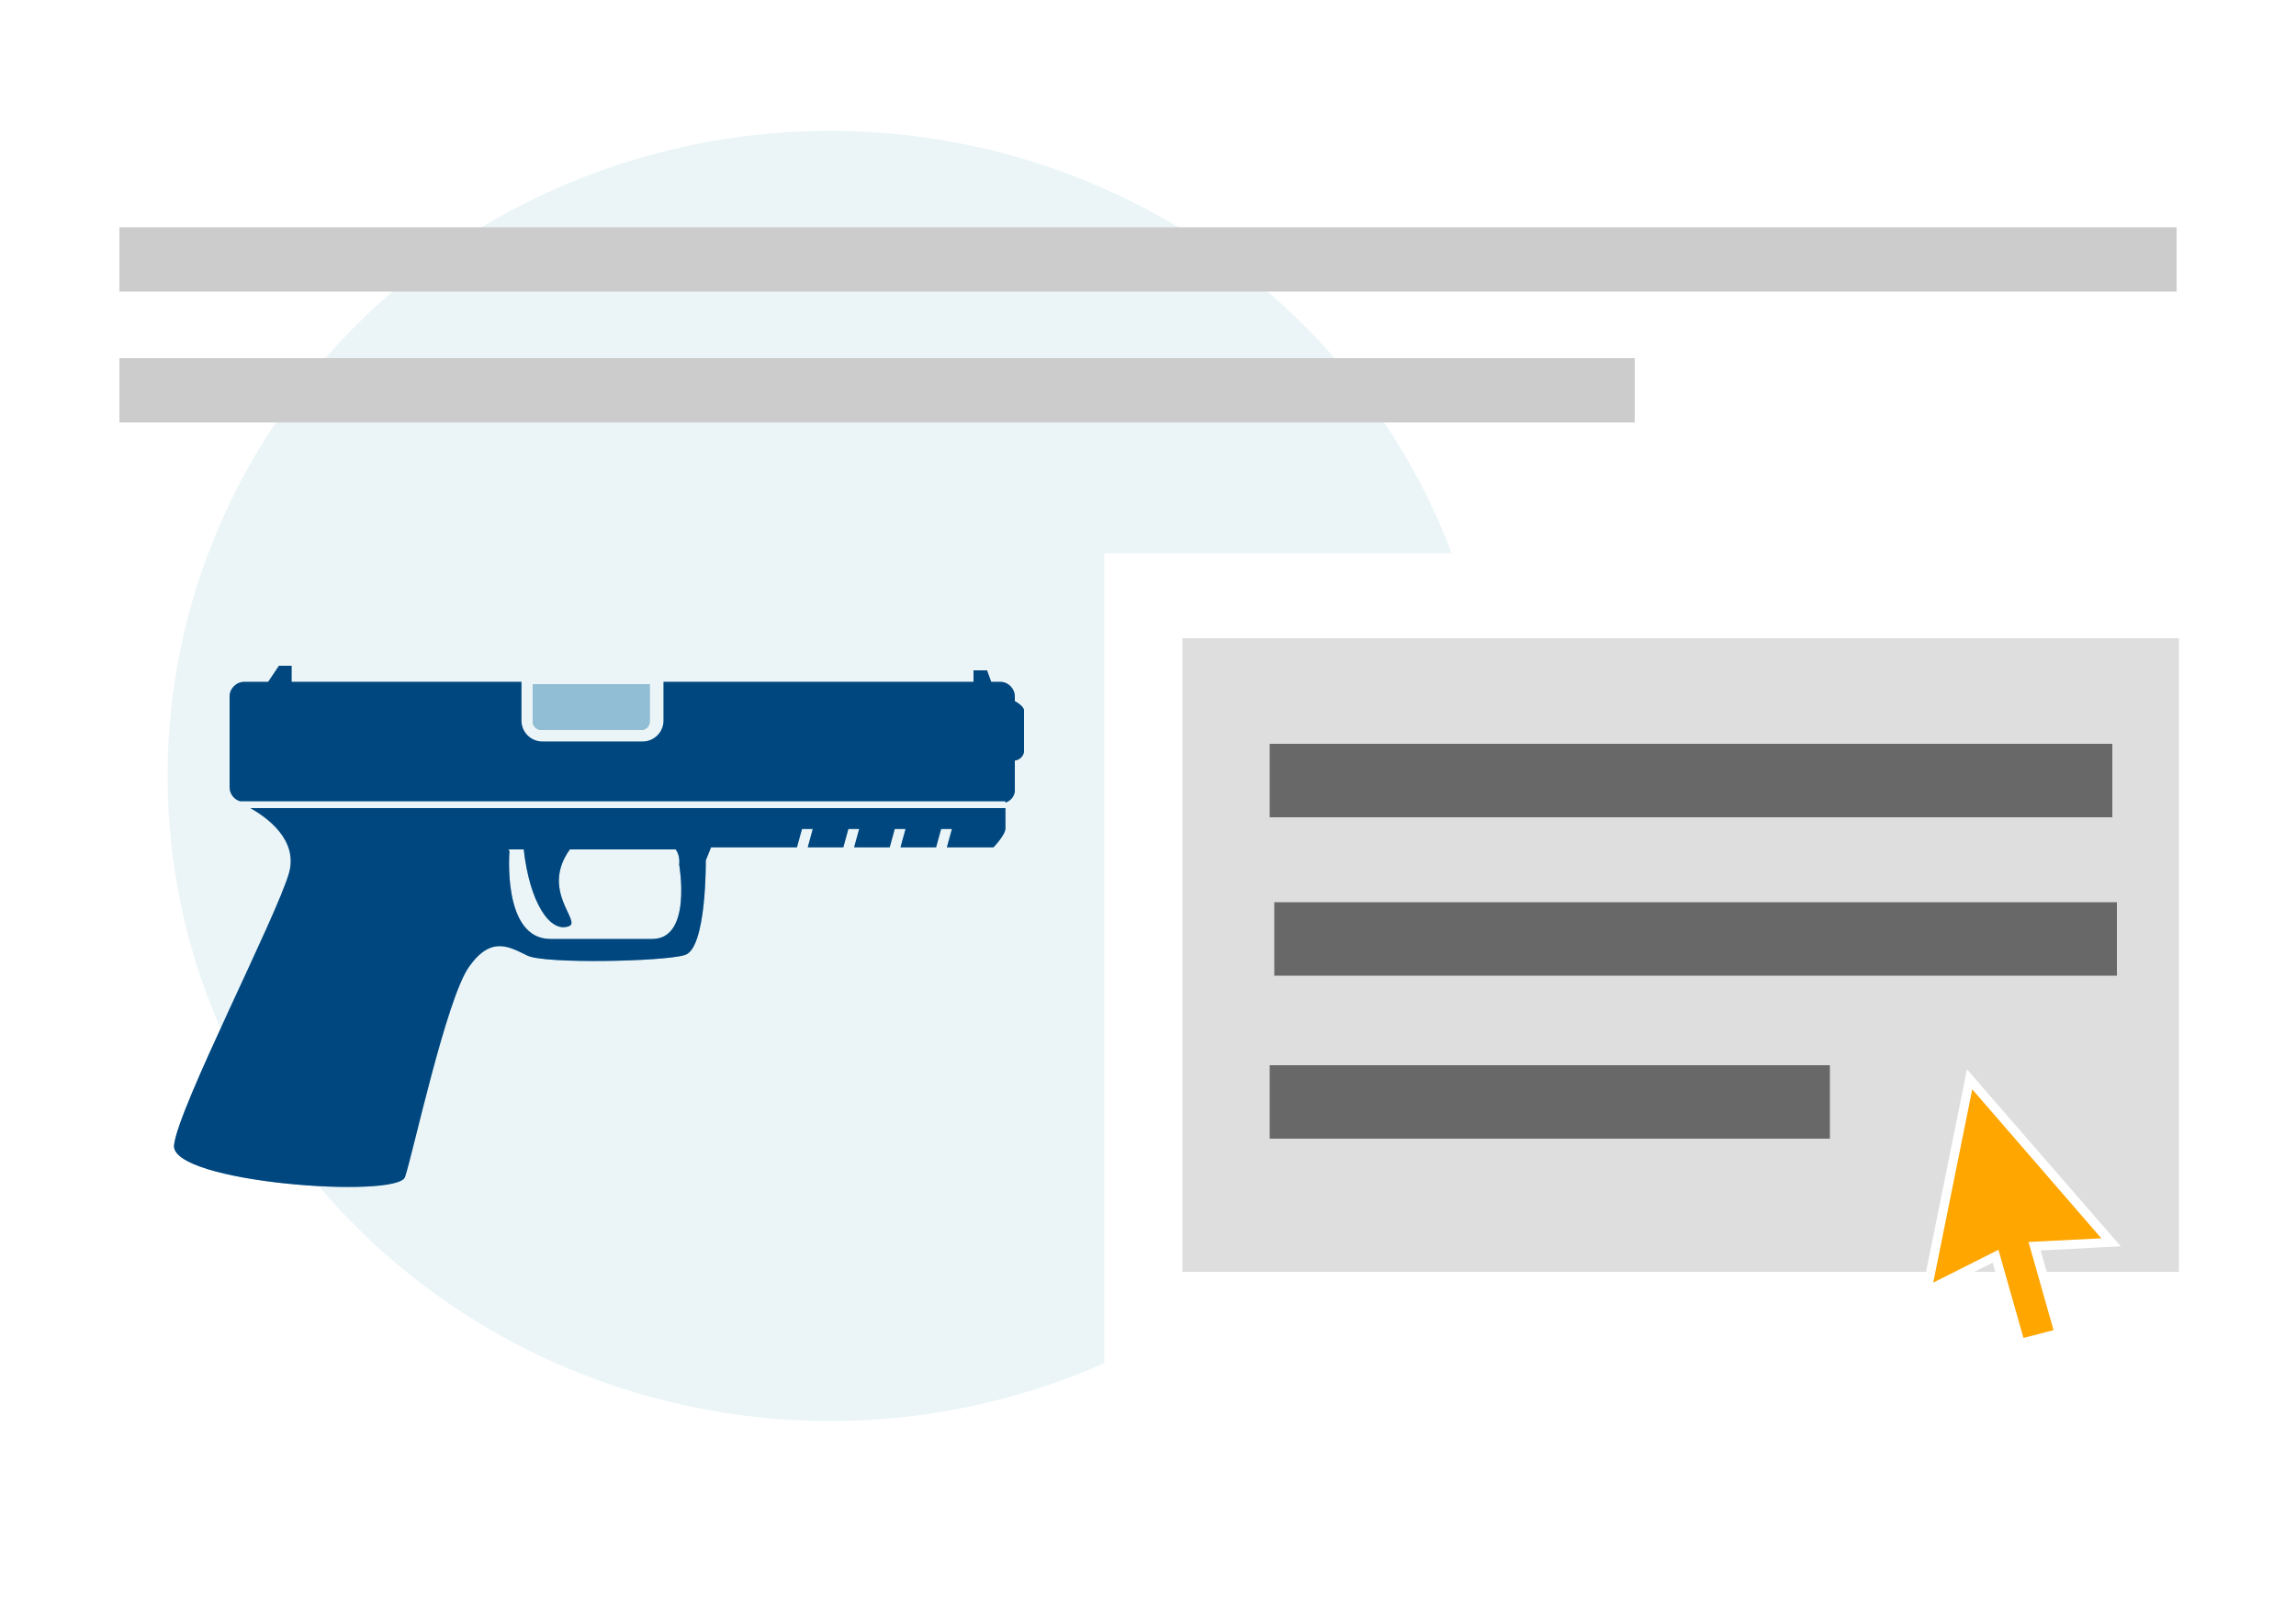
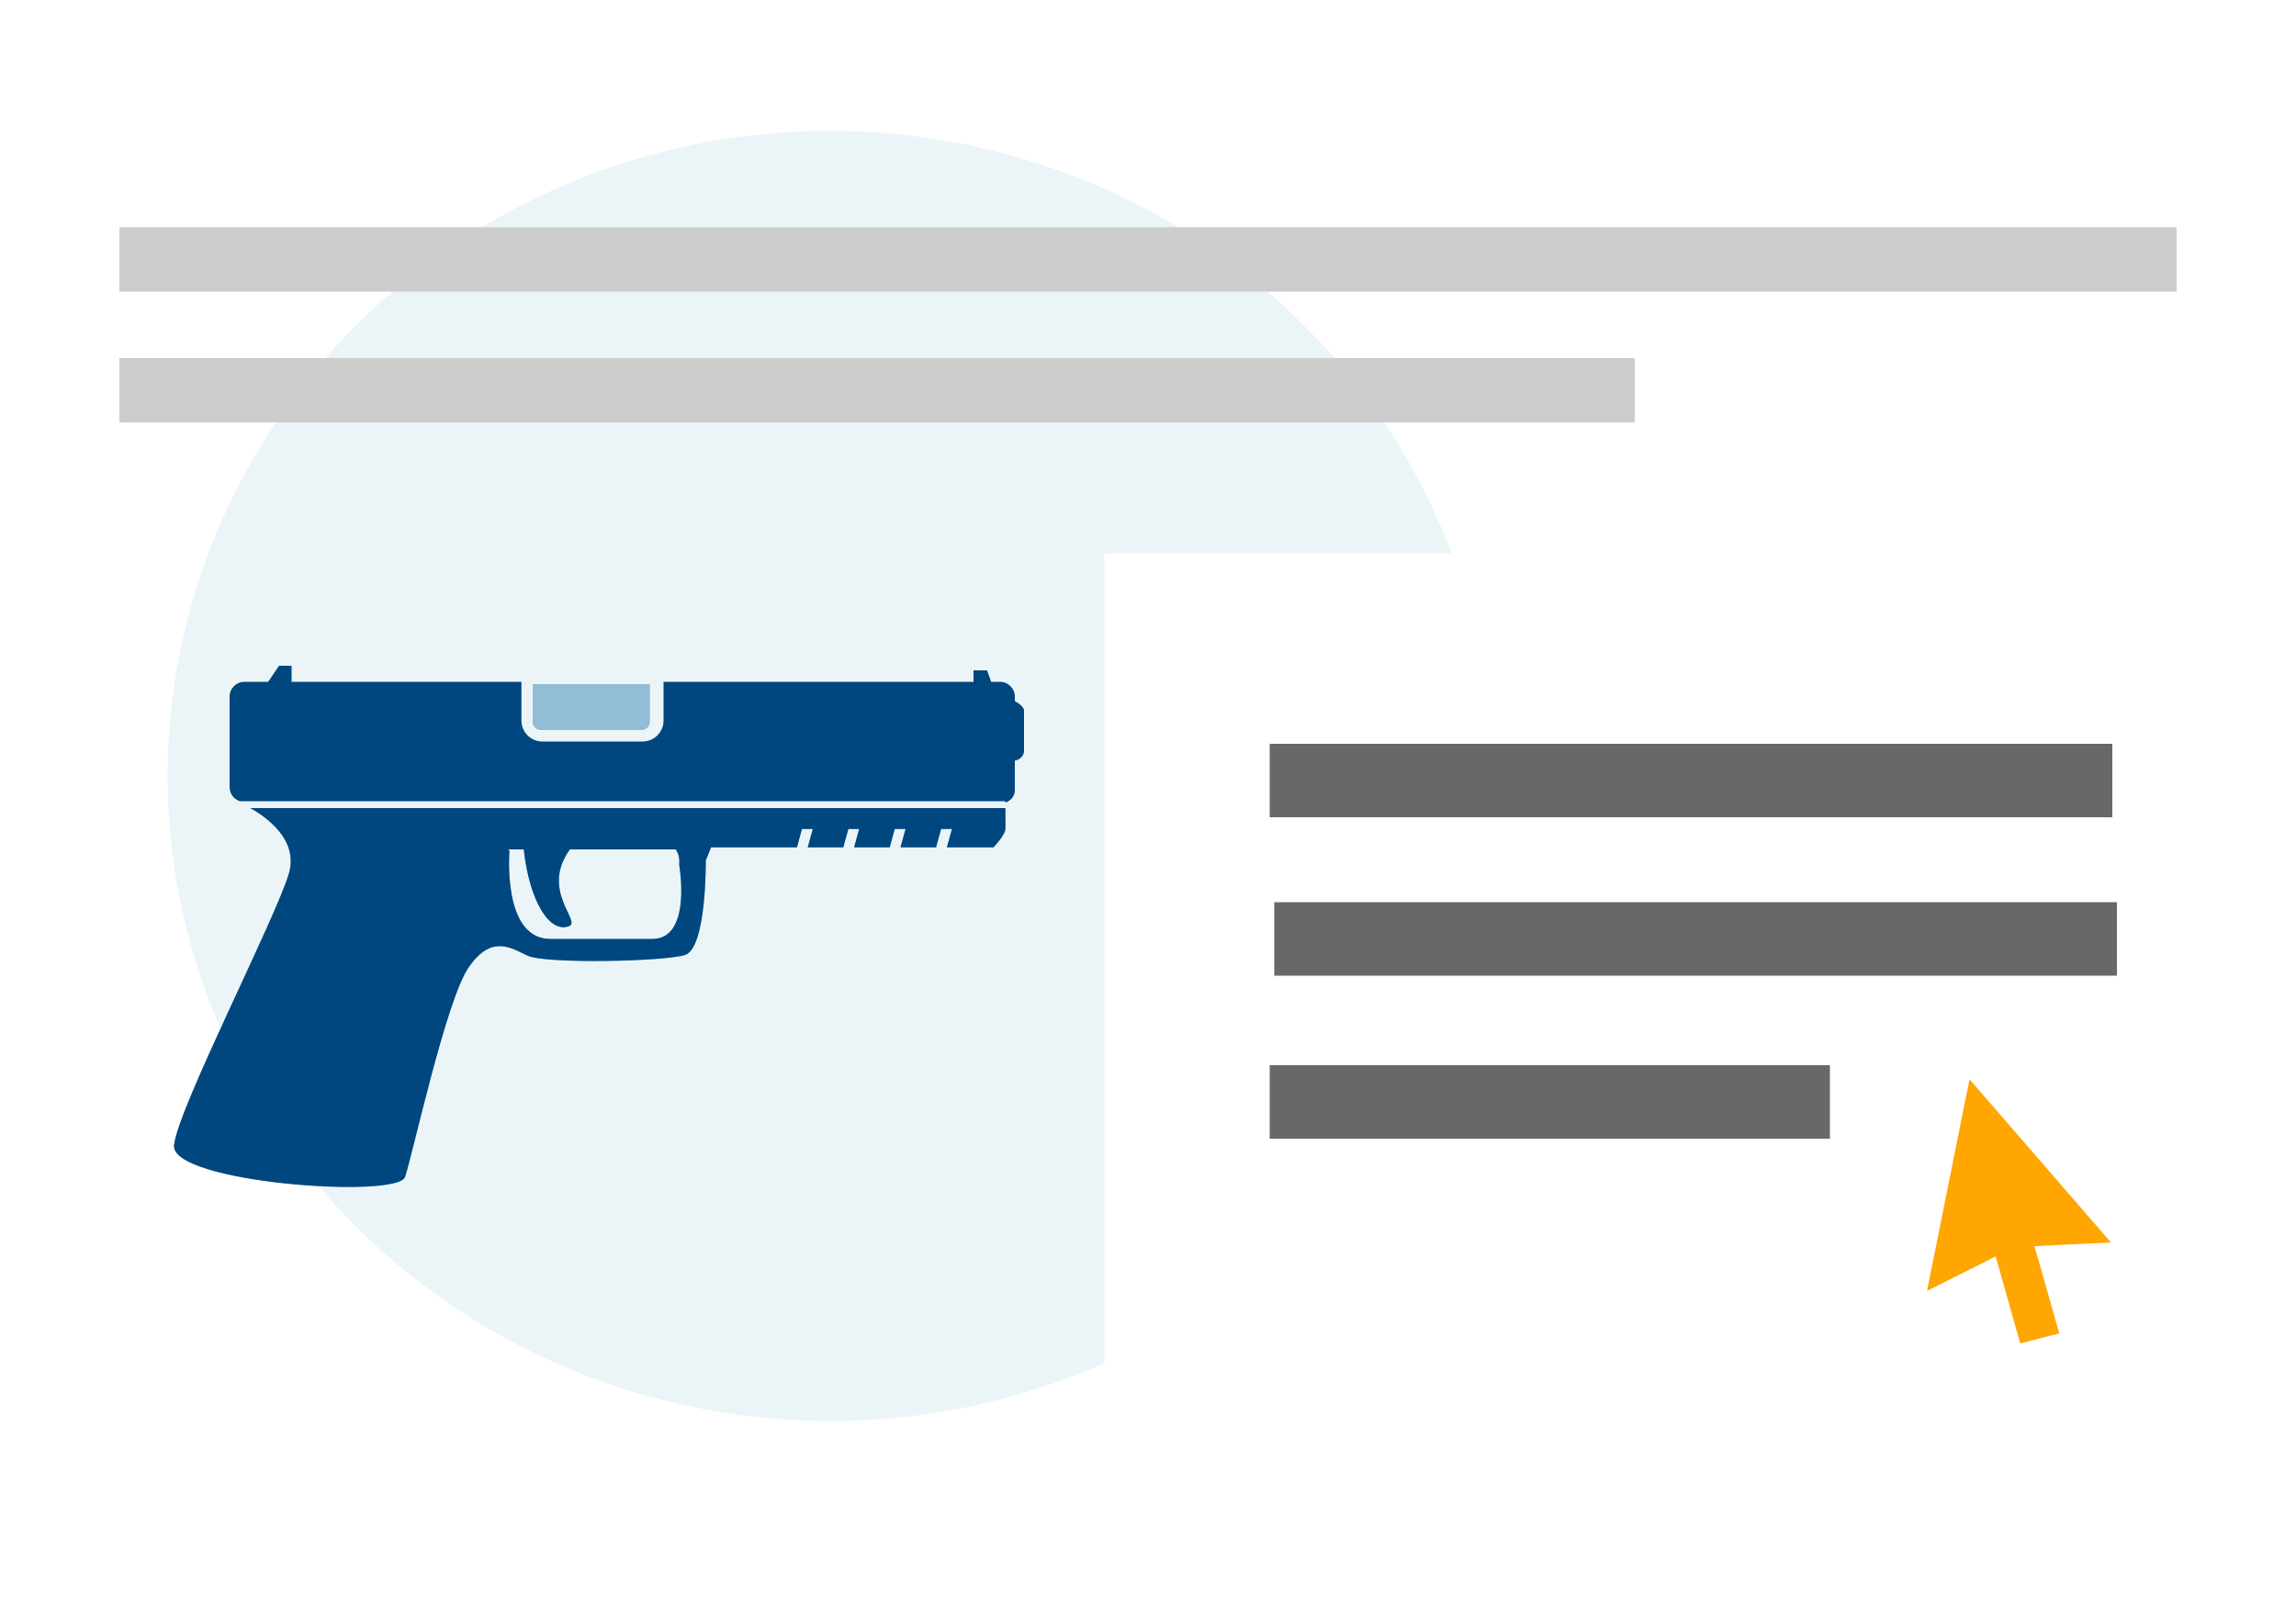
<svg xmlns="http://www.w3.org/2000/svg" id="Layer_1" x="0px" y="0px" viewBox="0 0 1000 700" style="enable-background:new 0 0 1000 700;" xml:space="preserve">
  <style type="text/css">	.st0{fill:#FFFFFF;}	.st1{fill:#EBF5F7;}	.st2{fill:#91BED4;}	.st3{fill:#00467F;}	.st4{fill:#DEDEDE;stroke:#DEDEDE;stroke-miterlimit:10;}	.st5{fill:#CCCCCC;}	.st6{fill:#686868;}	.st7{fill:#FFA601;}</style>
  <g>
    <rect x="-9" y="-7" class="st0" width="1017" height="716" />
  </g>
  <g>
    <ellipse class="st1" cx="361.5" cy="338" rx="288.5" ry="281" />
  </g>
  <rect x="481" y="241" class="st0" width="484" height="371" />
  <g>
    <g>
      <path class="st2" d="M235.7,318h43.6c2.1,0,3.7-1.7,3.7-3.7V298h-51v16.3C232,316.3,233.7,318,235.7,318z" />
-       <path class="st2" d="M442,305.4v-2c0-3.5-2.9-6.4-6.4-6.4h-3.9l-1.8-5H424v5H289v16.9c0,5-4.1,9.1-9.1,9.1h-43.7   c-5,0-9.1-4.1-9.1-9.1V297H127v-7h-5.5l-4.7,7h-10.4c-3.5,0-6.4,2.9-6.4,6.4v39.5c0,2.9,1.9,5.3,4.5,6.1h333.4c0,0,0,0.6,0,0.6   c2.6-0.8,4.4-3.3,4.1-6.1v-12.2c2.2-0.3,3.7-1.9,4-3.8v-18.2C445.7,307.3,442,305.4,442,305.4z" />
      <path class="st2" d="M125.9,380.2c-5.5,19.3-48.3,102.2-50.1,118.6c-1.8,16.4,97.3,23.5,100.6,13.9c3.3-9.6,18-77.8,27.9-91.6   c9.8-13.9,17.9-8.4,25.5-4.8c7.7,3.6,59.1,2.6,68.5-0.3c9.5-2.9,9.1-41.2,9.1-41.2l2.3-5.7h37.4l2.2-8h4.7l-2.2,8h15.5l2.2-8h4.7   l-2.2,8h15.5l2.2-8h4.7l-2.2,8h15.5l2.2-8h4.7l-2.2,8h20.3c0,0,5.2-5.4,5.2-8.2V352H109C116.2,356,129.9,365.8,125.9,380.2z    M228.1,370c2.6,23.2,11.5,36.7,19.8,33.4c5.3-2.2-12.6-15.5,0.3-33.4h46.1c2.1,2.9,1.5,6.6,1.5,6.6s5.8,32.4-11.7,32.4   c-17.5,0-23.3,0-44.4,0c-21.1,0-17.8-38.3-17.8-38.3l-0.5-0.7H228.1z" />
    </g>
    <g>
      <path class="st2" d="M235.7,318h43.6c2.1,0,3.7-1.7,3.7-3.7V298h-51v16.3C232,316.3,233.7,318,235.7,318z" />
      <path class="st3" d="M442,305.4v-2c0-3.5-2.9-6.4-6.4-6.4h-3.9l-1.8-5H424v5H289v16.9c0,5-4.1,9.1-9.1,9.1h-43.7   c-5,0-9.1-4.1-9.1-9.1V297H127v-7h-5.5l-4.7,7h-10.4c-3.5,0-6.4,2.9-6.4,6.4v39.5c0,2.9,1.9,5.3,4.5,6.1h333.4c0,0,0,0.6,0,0.6   c2.6-0.8,4.4-3.3,4.1-6.1v-12.2c2.2-0.3,3.7-1.9,4-3.8v-18.2C445.7,307.3,442,305.4,442,305.4z" />
      <path class="st3" d="M125.9,380.2c-5.5,19.3-48.3,102.2-50.1,118.6c-1.8,16.4,97.3,23.5,100.6,13.9c3.3-9.6,18-77.8,27.9-91.6   c9.8-13.9,17.9-8.4,25.5-4.8c7.7,3.6,59.1,2.6,68.5-0.3c9.5-2.9,9.1-41.2,9.1-41.2l2.3-5.7h37.4l2.2-8h4.7l-2.2,8h15.5l2.2-8h4.7   l-2.2,8h15.5l2.2-8h4.7l-2.2,8h15.5l2.2-8h4.7l-2.2,8h20.3c0,0,5.2-5.4,5.2-8.2V352H109C116.2,356,129.9,365.8,125.9,380.2z    M228.1,370c2.6,23.2,11.5,36.7,19.8,33.4c5.3-2.2-12.6-15.5,0.3-33.4h46.1c2.1,2.9,1.5,6.6,1.5,6.6s5.8,32.4-11.7,32.4   c-17.5,0-23.3,0-44.4,0c-21.1,0-17.8-38.3-17.8-38.3l-0.5-0.7H228.1z" />
    </g>
  </g>
-   <rect x="515.5" y="278.5" class="st4" width="433" height="275" />
  <rect x="52" y="99" class="st5" width="896" height="28" />
  <rect x="52" y="156" class="st5" width="660" height="28" />
  <rect x="553" y="324" class="st6" width="367" height="32" />
  <rect x="555" y="393" class="st6" width="367" height="32" />
  <rect x="553" y="464" class="st6" width="244" height="32" />
  <g>
    <polygon class="st7" points="869.2,547.3 839.3,562.3 857.8,470.1 919.4,541.2 886.1,542.8 896.9,580.8 879.9,585.2  " />
-     <path class="st0" d="M859,474.5l56.2,64.9l-31.7,1.6l10.9,38.4l-13.1,3.4l-10.9-38.4L842,558.7L859,474.5 M856.7,465.7l-1.6,8  l-17,84.1l-1.6,8l7.3-3.7l24.1-12.1l9.6,33.7l1.1,3.8l3.8-1l13.1-3.4l3.9-1l-1.1-3.9l-9.5-33.5l26.7-1.4l8.2-0.4l-5.4-6.2  L862,471.9L856.7,465.7L856.7,465.7z" />
  </g>
</svg>